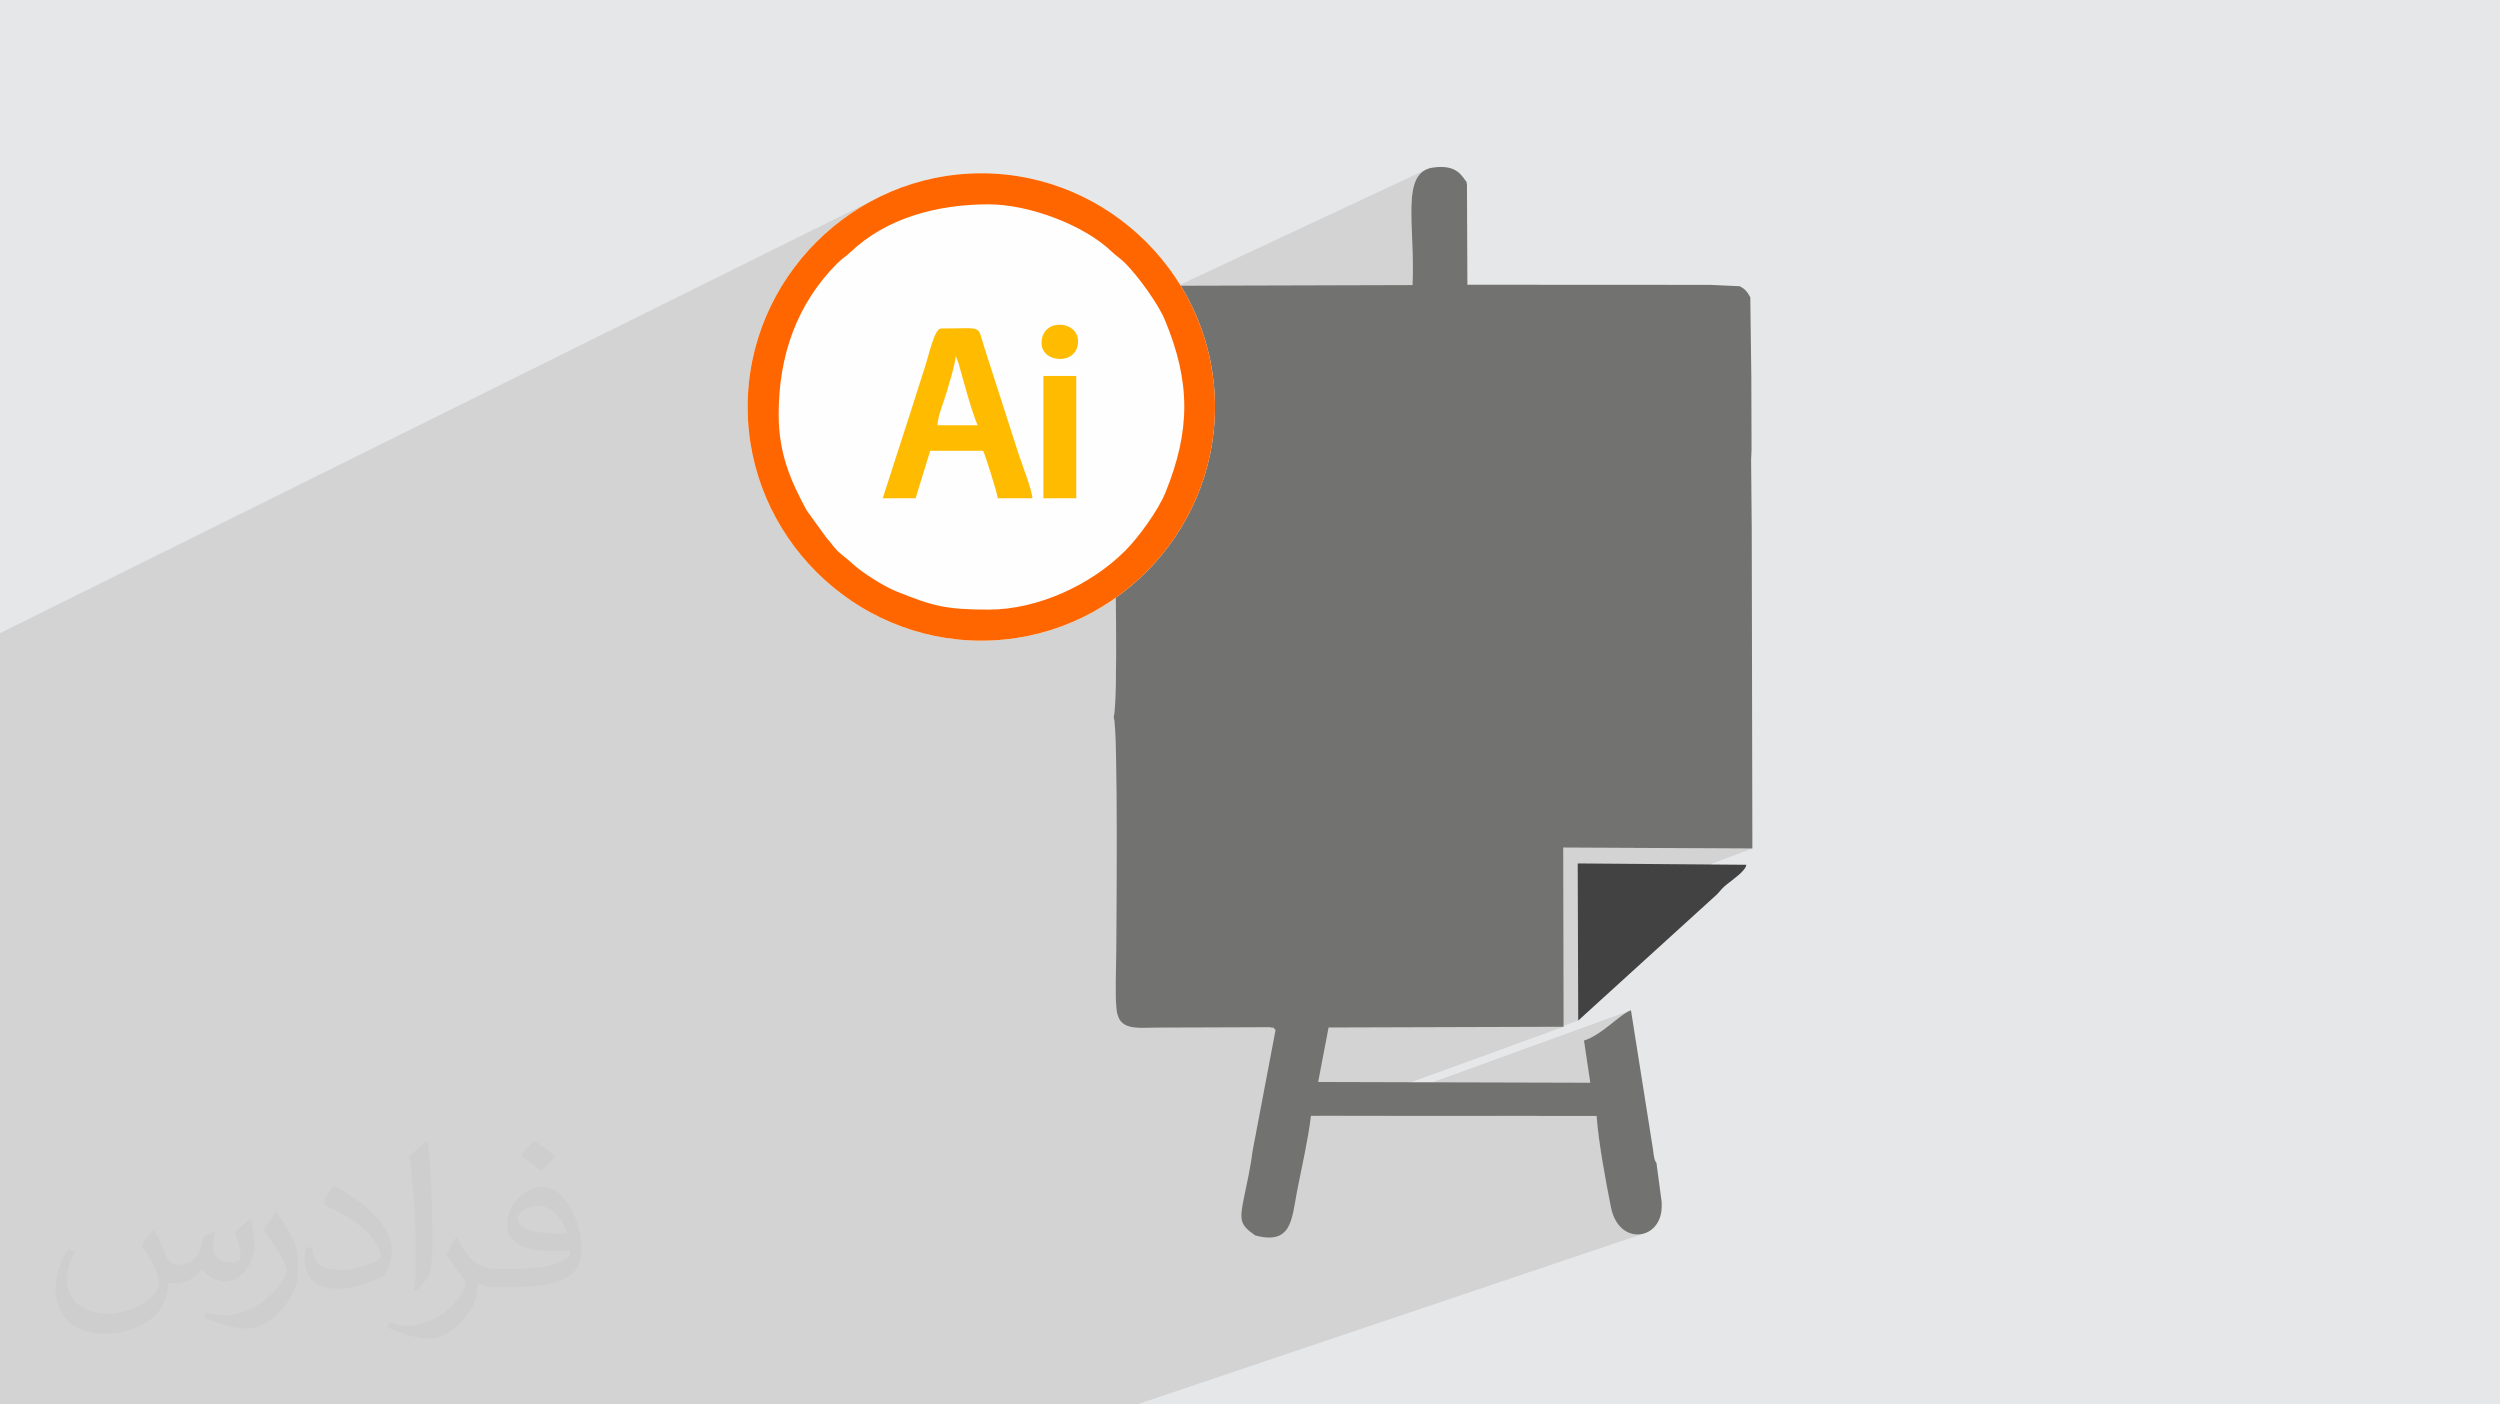
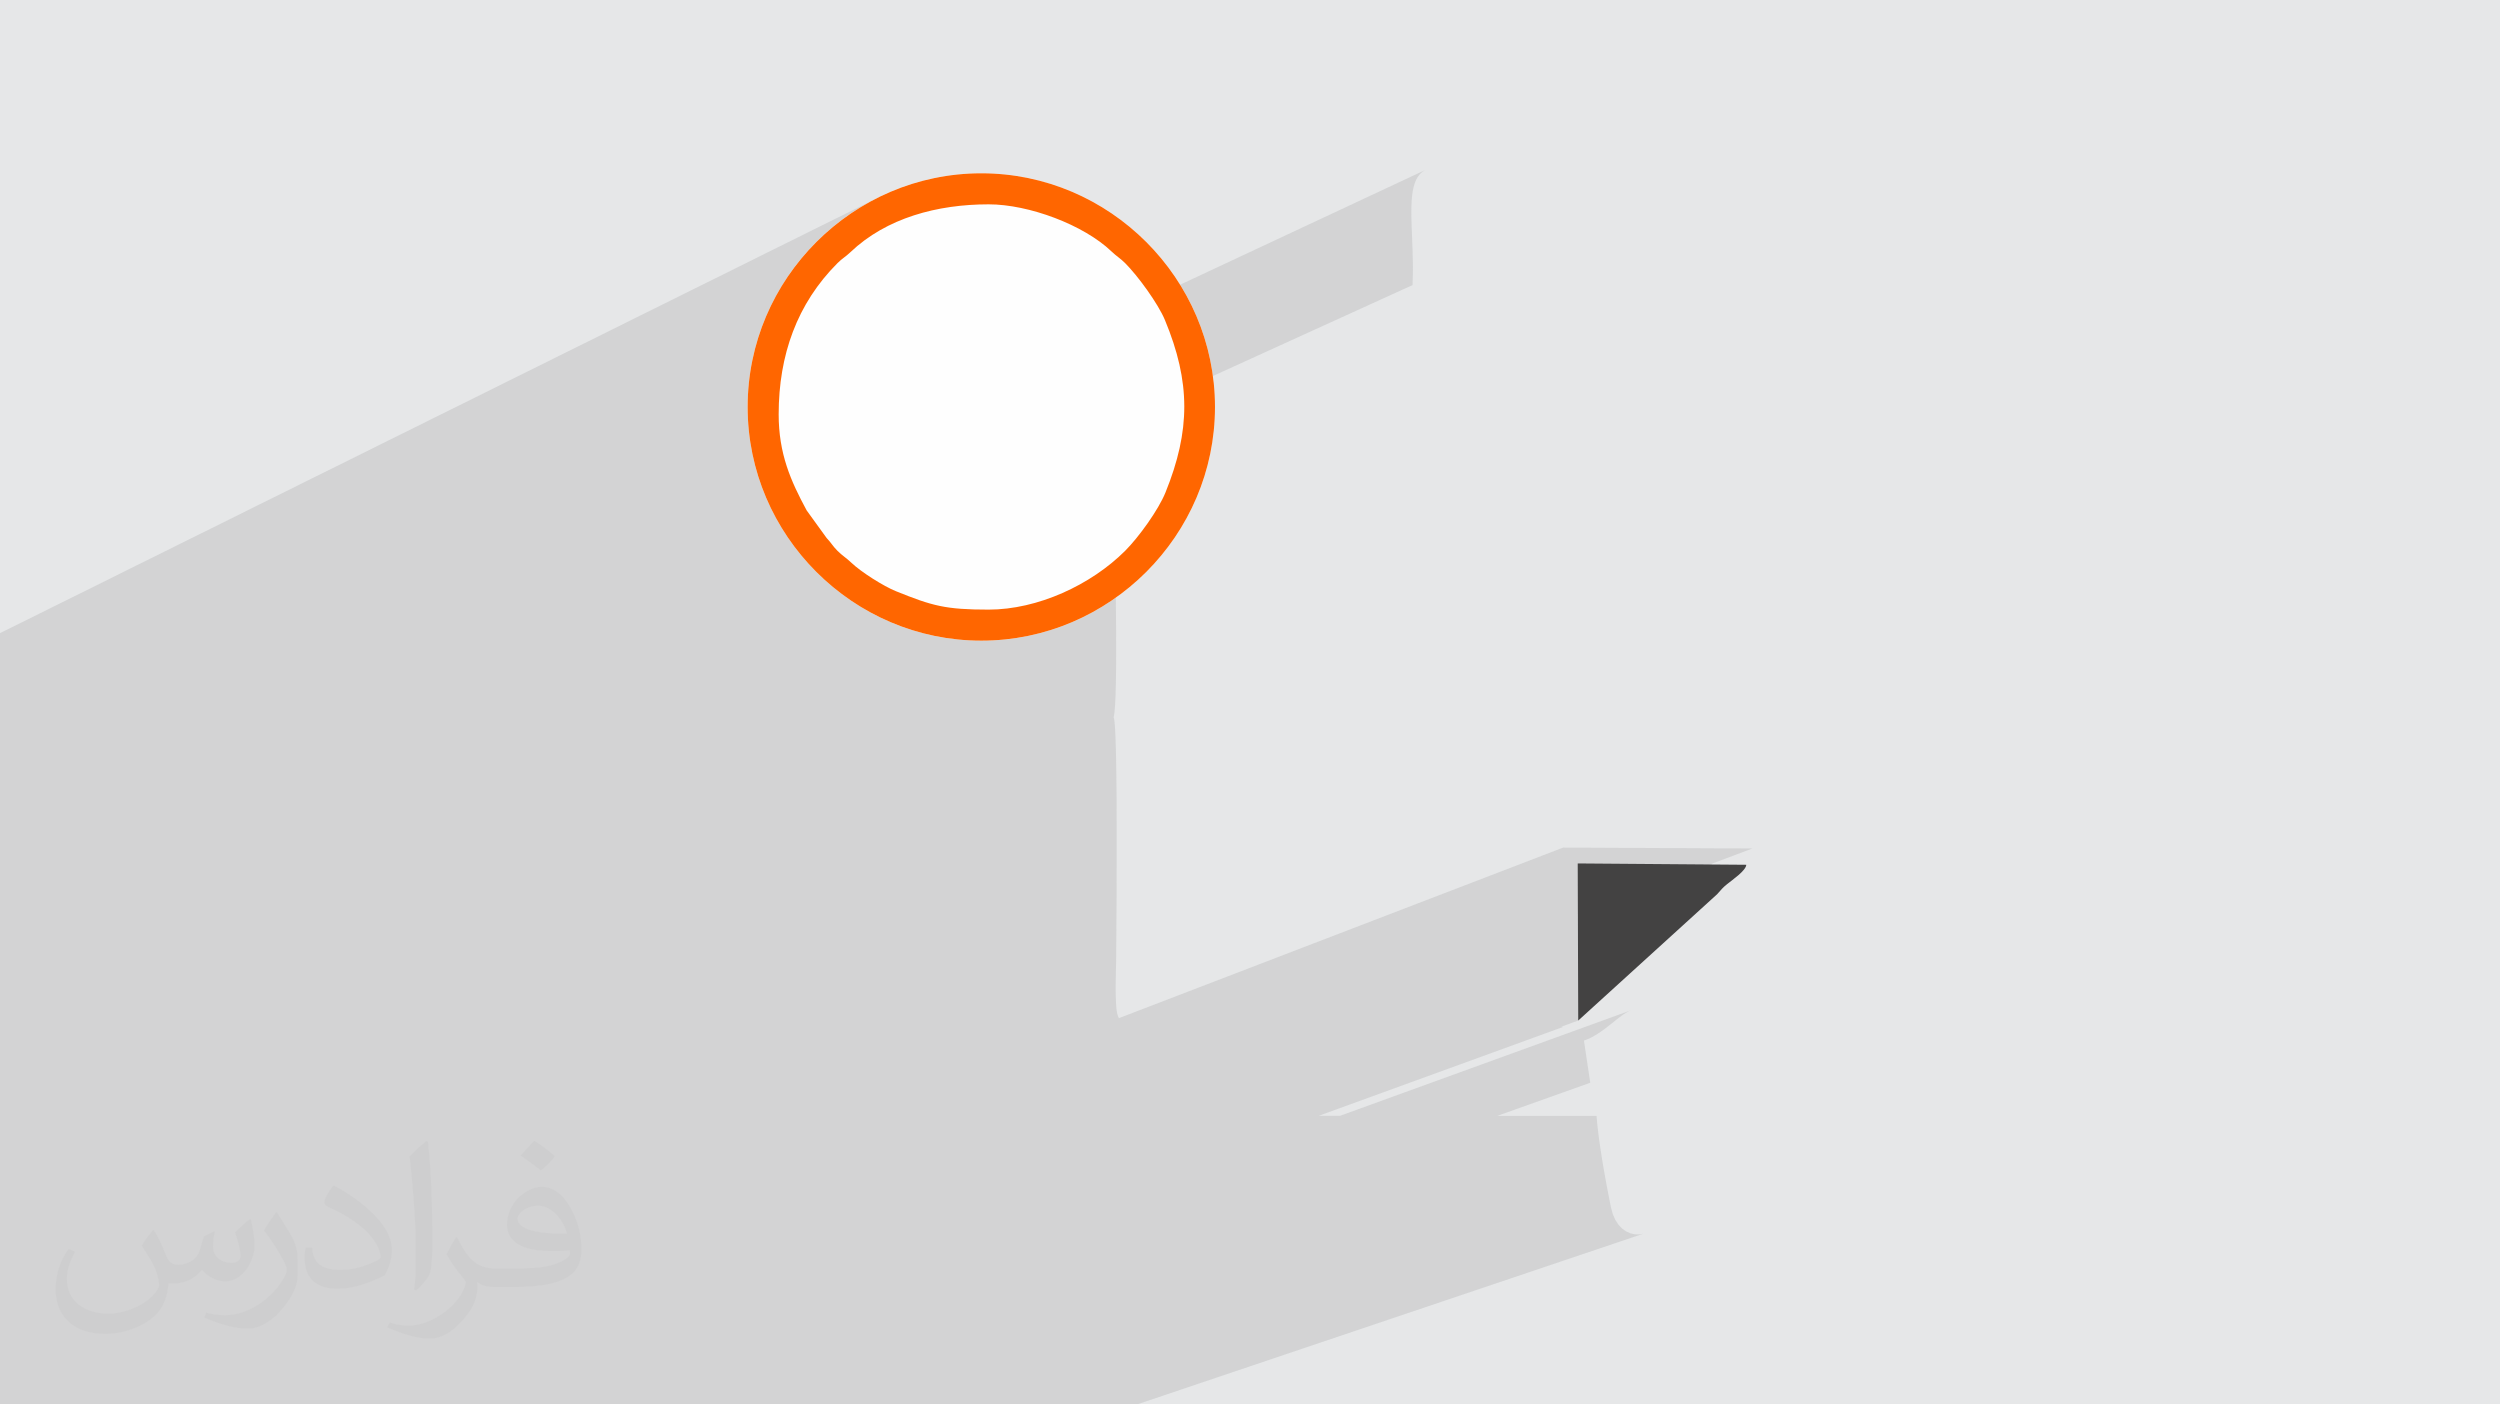
<svg xmlns="http://www.w3.org/2000/svg" xml:space="preserve" width="94.192mm" height="52.917mm" version="1.1" style="shape-rendering:geometricPrecision; text-rendering:geometricPrecision; image-rendering:optimizeQuality; fill-rule:evenodd; clip-rule:evenodd" viewBox="0 0 9404.92 5283.66">
  <defs>
    <style type="text/css">
   
    .fil5 {fill:#FEFEFE}
    .fil3 {fill:#727271}
    .fil4 {fill:#434242}
    .fil0 {fill:#E6E7E8}
    .fil6 {fill:#FF6600}
    .fil7 {fill:#FFBB00}
    .fil2 {fill:#373435;fill-opacity:0.031}
    .fil1 {fill:#2B2A29;fill-opacity:0.102}
   
  </style>
  </defs>
  <g id="Layer_x0020_1">
    <polygon class="fil0" points="-0,0 9404.92,0 9404.92,5283.66 -0,5283.66 " />
    <polygon class="fil1" points="-0,3492.54 -0,3462.21 -0,3448.63 -0,3445.35 -0,3321.25 -0,3312.58 -0,3300.55 -0,3288.42 -0,3238.66 -0,3238.39 -0,3214.91 -0,3177.55 -0,3148.76 -0,3139.28 -0,3139.04 -0,3087.97 -0,3079.99 -0,3076.36 -0,3073.49 -0,3052.83 -0,3036.21 -0,2950.65 -0,2922.05 -0,2921.04 -0,2875.43 -0,2535.09 -0,2519.67 -0,2493.42 -0,2381.87 3311.74,739.12 3273.85,758.62 3237.05,779.87 3201.36,802.82 3166.88,827.42 3133.63,853.59 3101.67,881.3 3071.09,910.47 3041.91,941.07 3014.21,973.01 2988.03,1006.26 2969.17,1032.7 3341.19,849.68 3325.77,857.68 3310.6,866.09 3295.66,874.93 3280.98,884.18 3266.57,893.87 3252.44,904 3238.6,914.58 3225.05,925.6 3211.82,937.07 3198.9,949 3192.19,955.15 3186,960.39 3180.17,965.01 3174.52,969.34 3168.9,973.7 3163.15,978.37 3157.09,983.68 3150.55,989.94 3136.54,1004.31 3123.02,1018.93 3109.97,1033.77 3097.41,1048.87 3085.32,1064.2 3073.7,1079.77 3062.55,1095.55 3051.87,1111.58 3041.66,1127.82 3031.9,1144.3 3022.6,1160.99 3013.77,1177.91 3005.39,1195.03 2997.46,1212.37 2989.98,1229.93 2982.95,1247.7 2976.36,1265.67 2970.22,1283.85 2964.52,1302.23 2959.26,1320.81 2954.43,1339.59 2950.03,1358.56 2946.07,1377.73 2942.53,1397.08 2939.42,1416.64 2936.72,1436.37 2934.46,1456.28 2932.61,1476.37 2931.17,1496.64 2930.15,1517.1 2929.9,1525.47 3535.86,1236.84 3540.57,1235.73 3569.03,1235.58 3593.32,1235.24 3613.84,1234.89 3630.94,1234.69 3644.99,1234.82 3656.35,1235.46 3665.4,1236.76 3672.49,1238.89 3678,1242.05 3682.29,1246.39 3685.72,1252.09 3688.67,1259.31 3691.49,1268.24 3694.56,1279.03 3698.24,1291.86 3702.89,1306.91 3709.44,1327.28 4214.18,1089.68 4214.37,1092.98 4214.72,1095.11 4215,1096.31 4215.01,1096.79 4206.03,1101.01 4204.01,1105.95 4200.73,1114.88 4198.21,1123.18 4196.34,1131.44 4194.97,1140.22 4193.96,1150.11 4193.19,1161.66 4192.53,1175.47 4192.13,1186.87 5360.89,639.9 5352.67,645.09 5345.33,651.25 5338.83,658.33 5333.12,666.3 5328.15,675.15 5323.89,684.83 5320.28,695.32 5317.28,706.59 5314.84,718.62 5312.93,731.36 5311.49,744.81 5310.46,758.91 5309.82,773.66 5309.52,789.01 5309.5,804.94 5309.73,821.42 5310.15,838.42 5310.72,855.91 5311.4,873.87 5312.13,892.26 5312.88,911.05 5313.6,930.22 5314.22,949.74 5314.74,969.57 5315.08,989.7 5315.2,1010.09 5315.06,1030.71 5314.61,1051.53 5313.82,1072.53 4188.55,1584.99 4188.76,1607.71 4189.02,1632.06 4189.3,1656.39 4189.6,1680.7 4189.91,1704.96 4190.23,1729.18 4190.57,1753.36 4190.9,1777.46 4191.23,1801.5 4191.56,1825.47 4191.88,1849.34 4192.19,1873.12 4192.49,1896.8 4192.77,1920.37 4193.02,1943.82 4193.16,1955.79 4193.37,1970.31 4193.64,1987.18 4193.95,2006.24 4194.3,2027.3 4194.69,2050.19 4195.1,2074.72 4195.52,2100.71 4195.96,2127.99 4196.39,2156.38 4196.81,2185.7 4197.22,2215.77 4197.6,2246.4 4197.94,2277.42 4198.25,2308.66 4198.51,2339.93 4198.72,2371.05 4198.86,2401.85 4198.92,2432.14 4198.91,2461.74 4198.8,2490.49 4198.6,2518.19 4198.29,2544.67 4197.86,2569.74 4197.33,2593.23 4196.65,2614.97 4195.84,2634.76 4194.88,2652.44 4193.77,2667.82 4192.49,2680.72 4191.06,2690.98 4189.43,2698.38 4191.03,2703.48 4192.47,2712.92 4193.78,2726.4 4194.96,2743.66 4196.02,2764.37 4196.95,2788.27 4197.76,2815.06 4198.47,2844.45 4199.08,2876.16 4199.59,2909.88 4200.01,2945.34 4200.35,2982.25 4200.61,3020.3 4200.8,3059.22 4200.93,3098.71 4201,3138.48 4201.01,3178.25 4200.98,3217.72 4200.91,3256.61 4200.81,3294.62 4200.68,3331.48 4200.53,3366.86 4200.36,3400.52 4200.18,3432.13 4200,3461.43 4199.83,3488.11 4199.66,3511.88 4199.51,3532.47 4199.39,3549.57 4199.29,3562.9 4199.22,3572.17 4199.2,3577.08 4199.14,3589.54 4198.99,3602.52 4198.77,3615.95 4198.5,3629.74 4198.21,3643.83 4197.92,3658.13 4197.66,3672.56 4197.43,3687.03 4197.27,3701.47 4197.21,3715.77 4197.25,3729.89 4197.43,3743.73 4197.76,3757.2 4198.29,3770.23 4199.02,3782.74 4199.97,3794.65 4202.12,3809.39 4205.57,3822 4209.23,3830.27 5880.69,3188.49 6592.35,3191.97 5935.91,3438.65 5937.16,3839.31 5872.85,3862.7 5882.14,3862.67 4961.08,4197.62 5041.04,4197.66 6135.6,3800.6 6127.16,3804.24 6118.33,3809.1 6109.08,3815.02 6099.46,3821.83 6089.47,3829.38 6079.12,3837.5 6068.42,3846.03 6057.4,3854.81 6046.05,3863.67 6034.39,3872.47 6022.45,3881.01 6010.22,3889.17 5997.73,3896.76 5984.98,3903.63 5971.99,3909.62 5958.77,3914.56 5982.45,4073.26 5632.55,4197.91 6006.24,4198.07 6006.98,4207.56 6007.83,4217.29 6008.79,4227.25 6009.84,4237.42 6011,4247.81 6012.24,4258.37 6013.57,4269.1 6014.96,4279.97 6016.45,4290.98 6018,4302.11 6019.62,4313.33 6021.3,4324.64 6023.04,4336.02 6024.83,4347.44 6026.67,4358.89 6028.54,4370.36 6030.45,4381.84 6032.41,4393.3 6034.38,4404.72 6036.38,4416.09 6038.4,4427.4 6040.44,4438.62 6042.47,4449.74 6044.52,4460.75 6046.57,4471.62 6048.6,4482.34 6050.63,4492.9 6052.65,4503.27 6054.64,4513.44 6056.61,4523.39 6058.56,4533.12 6060.46,4542.59 6067.42,4567.96 6076.97,4589.52 6088.69,4607.35 6102.17,4621.56 6117.01,4632.22 6132.78,4639.44 6149.07,4643.3 6165.48,4643.91 6181.57,4641.35 4276.62,5283.66 3889.51,5283.66 3003.97,5283.66 2924.3,5283.66 2916.97,5283.66 2584.74,5283.66 2504.44,5283.66 2168.97,5283.66 2087.55,5283.66 2047.24,5283.66 1974.59,5283.66 1966.46,5283.66 1947.91,5283.66 1200.91,5283.66 1047.41,5283.66 1026.46,5283.66 1002.03,5283.66 832.24,5283.66 635.44,5283.66 600.36,5283.66 423.96,5283.66 334.43,5283.66 -0,5283.66 -0,5223.63 -0,4458.35 -0,4089.22 -0,4020.14 -0,3979.98 -0,3927.92 -0,3805.42 -0,3729.28 -0,3689.2 -0,3624.52 -0,3566.3 -0,3505.48 " />
    <path class="fil2" d="M578.49 4627.69c17.95,27.21 29.6,53.36 40.96,82.43 8.45,16.91 12.93,48.09 52.57,48.09 11.61,0 28.28,-3.42 43.06,-11.61 16.63,-8.73 29.32,-21.94 35.94,-42l15.85 -53.36 38.57 -19.02 2.64 2.64c-5.27,20.09 -6.59,39.36 -6.59,54.43 0,44.63 38.57,61.56 69.22,61.56 17.95,0 34.09,-8.73 34.09,-25.11 0,-21.13 -8.98,-57.06 -20.62,-89.29 17.95,-17.95 35.94,-35.94 56.53,-50.47l3.17 1.6c8.98,38.04 14,75.56 14,100.66 0,24.57 -10.83,51.79 -19.81,69.49 -18.49,34.87 -51.25,62.62 -90.87,62.62 -30.1,0 -63.65,-15.07 -86.66,-43.06l-1.32 0c-21.66,26.96 -55.22,51.25 -108.86,51.25l-16.63 0c-2.64,35.41 -10.29,60.49 -21.94,82.95 -31.95,62.34 -126.81,106.47 -216.1,106.47 -124.17,0 -186.51,-71.59 -186.51,-166.96 0,-58.91 19.27,-113.6 48.88,-152.42l24.29 10.04c-18.49,35.41 -30.91,68.68 -30.91,101.45 0,89.29 72.66,131.83 156.4,131.83 77.68,0 173.83,-49.41 191.28,-106.72 -6.59,-62.62 -30.1,-91.93 -66.04,-148.99 10.83,-19.02 24.83,-38.04 42.28,-58.38l3.17 0 0 0 0 0 -0.02 -0.09zm1432.13 -336.04c26.15,16.39 51.79,35.66 76.87,57.85 -14,19.81 -31.45,37.79 -53.11,53.64 -25.11,-20.34 -50.19,-37.79 -75.84,-56.27 17.42,-19.55 34.62,-38.29 52.04,-55.22l0 0 0 0 0 0 0 0 0 0 0.03 0zm13.47 244.11c-42.28,0 -76.87,27.75 -76.87,48.34 0,44.13 84.53,57.85 185.72,57.31 -12.68,-51.79 -57.06,-105.68 -108.86,-105.68l0.01 0.03zm-94.86 236.19c54.96,0 103.04,-1.6 139.74,-10.83 40.96,-10.29 75.56,-30.91 75.56,-45.17 0,-3.7 0,-8.19 -1.32,-11.89 -22.98,2.11 -49.41,2.11 -72.38,2.11 -74.49,0 -131.55,-16.91 -154.02,-58.66 -5.55,-11.61 -9.51,-24.57 -9.51,-39.36 0,-40.43 17.42,-79.79 48.09,-107 25.61,-22.45 53.89,-36.44 82.67,-36.44 52.04,0 93.51,41.75 122.57,107.54 15.85,35.94 26.68,77.4 26.68,129.72 0,34.87 -9.51,64.19 -31.17,85.85 -40.43,39.11 -114.92,53.89 -229.04,53.89l-51.79 0 0 0 -13.47 0c-28.28,0 -48.62,-5.02 -64.72,-17.42l-2.64 0c0.79,6.59 1.32,12.93 1.32,19.02 0,25.61 -8.45,58.38 -25.61,84.53 -50.72,75.3 -105.68,108.04 -153.24,108.04 -48.09,0 -107,-18.49 -160.11,-42.54l9.51 -18.49c17.17,7.13 40.96,11.89 73.7,11.89 85.85,0 198.66,-82.43 212.66,-163 -3.17,-6.59 -8.98,-15.32 -17.17,-24.57 -25.11,-29.85 -40.96,-54.68 -55.75,-80.83 12.68,-25.11 24.29,-45.17 35.13,-63.4l4.49 -0.53c36.72,74.77 69.99,117.55 144.23,117.55l11.61 0 0 0 53.89 0 0 0 0 0 0 0 0 0 0 0 0.09 0.01zm-371.98 79c6.34,-34.34 6.87,-72.91 6.87,-108.86l0 -53.36c0,-99.6 -12.68,-244.36 -22.98,-338.68 17.95,-19.27 43.06,-42 62.87,-57.31l5.81 1.6c13.47,118.62 16.63,256 16.63,383.06 0,33.3 -1.32,65.79 -4.49,89.55 -1.85,30.1 -19.27,52.83 -56.53,87.7l-8.19 -3.7zm-382.8 -157.19c1.85,46.77 24.83,83.49 105.15,83.49 49.93,0 92.19,-12.93 138.96,-35.13 8.45,-3.7 12.93,-8.73 12.93,-12.93 0,-29.32 -22.45,-68.15 -60.23,-103.55 -36.72,-33.3 -85.34,-62.62 -130.76,-82.18 -15.6,-6.59 -20.62,-13.47 -20.62,-20.09 0,-13.47 17.95,-41.75 32.77,-62.09l5.02 -0.53c52.04,27.21 110.17,67.64 153.24,112.53 39.11,41.47 63.4,83.49 63.4,129.19 0,33.81 -10.29,65.51 -26.96,95.11 -57.06,28.79 -117.83,50.72 -178.06,50.72 -73.17,0 -123.1,-34.34 -123.1,-114.92 0,-8.73 0,-22.19 3.17,-39.64l25.11 0 0 0 0 0 0 0 0 0 0 0 -0.02 0zm-132.37 -132.9l45.45 73.45c16.63,27.21 32.23,56.81 32.23,103.55l0 59.7c0,48.34 -30.91,100.13 -80.83,151.38 -39.11,34.62 -73.7,49.41 -105.68,49.41 -47.55,0 -101.98,-14.79 -164.85,-41.75l7.13 -18.49c19.81,5.27 42.79,9.77 71.06,9.77 90.36,-0.53 182.8,-66.57 225.08,-147.15 5.02,-9.26 6.87,-17.95 6.87,-24.04 0,-9.26 -5.02,-19.55 -8.98,-28.79 -22.98,-43.31 -48.62,-82.95 -76.87,-119.68 14.79,-23.25 29.6,-45.7 45.7,-67.9l3.7 0.53 0 0 0 0 0 0 0 0 0 0 -0.02 0.01z" />
    <g id="_2223134347184">
      <g>
        <g>
-           <path class="fil3" d="M4279.8 1075.47c-29.05,-0.65 -43.06,5.92 -65.62,14.21 0.13,10.52 4.08,6.39 -6.01,6.14 -12.42,29.12 -13.91,39.32 -15.64,79.65 -9.29,247.7 -2.07,518.88 0.49,768.35 1.16,113.53 14.7,691.25 -3.59,754.57 17.81,30.19 9.79,850.49 9.78,878.7 -0.03,64.82 -4.96,155.84 0.77,217.56 7.87,84.61 74.08,71.27 156.6,71.04 74.98,-0.22 149.91,-0.75 224.89,-0.72l194.48 -0.79c24.17,5.19 7.65,-4.23 22.61,10.82l-86.95 458.08c-6.43,55.55 -20.8,118.7 -32.02,173.63 -17.04,83.4 -15.83,100.52 42.51,140.97 137.5,36.52 137.03,-60.13 157.13,-165.11 17.59,-91.86 41.59,-192.72 52.5,-284.96l1074.52 0.47c7.33,99.75 34.07,244.86 54.23,344.52 29.47,145.69 187.01,124.46 190.63,0.09l0.04 -20.51 -19.69 -147.67c-4.93,-7.31 -4.65,-4.67 -8.31,-18.41 -1.94,-7.3 -3.46,-22.52 -4.42,-30.44l-83.11 -525.06c-43.87,15.9 -105.73,90.68 -176.83,113.97l23.68 158.7 -1023.64 -2.87 39.18 -204.98 884.15 -2.75 -1.46 -674.18 711.66 3.47 -2.43 -1204.15 -2.33 -258.12 1.63 -36.74 -0.83 -272.93 -3.87 -301.72c-11.63,-20.93 -19.03,-30.58 -39.71,-41.51l-111.69 -5.14 -912.88 -0.47 -1.62 -376.02 -1.95 -11.76c-16.11,-15.62 -30.51,-66.35 -125.33,-53.09 -124.62,17.41 -66.93,217.43 -77.53,442.21l-1034.01 2.95z" />
-         </g>
+           </g>
        <g>
          <path class="fil4" d="M5937.16 3839.31l522.71 -475.37c17.38,-19.06 19.25,-23.11 37.19,-37.7 18.47,-15.05 71.27,-50.78 72.4,-73.01l-634.14 -5.04 1.84 591.13z" />
        </g>
      </g>
      <g>
        <g>
          <path class="fil5" d="M2812.58 1531.04c0,482.76 396.32,879.08 879.08,879.08 482.77,0 879.09,-396.32 879.09,-879.08 0,-482.75 -396.32,-879.08 -879.09,-879.08 -482.76,0 -879.08,396.33 -879.08,879.08z" />
        </g>
        <g>
          <path class="fil6" d="M2929.34 1558.52c0,-222.73 69.24,-416.6 221.22,-568.58 18.21,-18.22 29.6,-23.06 48.35,-40.94 136.04,-129.76 328.35,-180.29 520.24,-180.29 151.53,0 357.47,77.09 461.86,176.84 19.9,19.02 33.06,25.66 51.77,44.38 47.27,47.26 123.79,151.76 149.73,214.26 96.87,233.45 96.51,415.26 1.91,648.74 -26.56,65.54 -100.42,168.01 -151.64,219.22 -128.47,128.47 -329.07,221.22 -513.63,221.22 -161.72,0 -211.38,-13.66 -349.36,-69.57 -45.63,-18.48 -129.89,-71.37 -167.46,-107.26 -19.9,-19.02 -33.05,-25.66 -51.77,-44.38 -18.21,-18.21 -23.05,-29.6 -40.93,-48.35l-74.94 -103.62c-60.37,-111.57 -105.35,-213.54 -105.35,-361.66zm-116.75 -27.48c0,482.76 396.32,879.08 879.08,879.08 482.76,0 879.08,-396.32 879.08,-879.08 0,-482.75 -396.32,-879.08 -879.08,-879.08 -482.76,0 -879.08,396.33 -879.08,879.08z" />
        </g>
        <g>
-           <path class="fil7" d="M3595.52 1338.74l11.22 29.98c15.72,58 52.65,192.36 71.19,231l-151.1 0c0.81,-35.86 25.4,-91.53 35.85,-128.99 8.96,-32.12 29.78,-95.32 32.84,-131.99zm-274.71 535.69l123.62 0 54.94 -178.56 199.17 0c8.58,17.88 53.24,158.06 54.95,178.56l130.48 0c-2.94,-35.27 -37.63,-123.14 -50.66,-162.23l-130.4 -405.29c-28.1,-86.46 1.14,-71.18 -162.32,-71.18 -25.53,0 -45.03,97.26 -62.69,150.22 -17.24,51.74 -33.03,106.12 -51.47,161.43l-105.61 327.05z" />
-         </g>
+           </g>
        <g>
-           <polygon class="fil7" points="3925.17,1874.43 4048.79,1874.43 4048.79,1414.3 3925.17,1414.3 " />
-         </g>
+           </g>
        <g>
-           <path class="fil7" d="M3918.3 1290.68c0,76.84 137.36,84.9 137.36,-6.87 0,-79.92 -137.36,-88.95 -137.36,6.87z" />
-         </g>
+           </g>
      </g>
    </g>
  </g>
</svg>